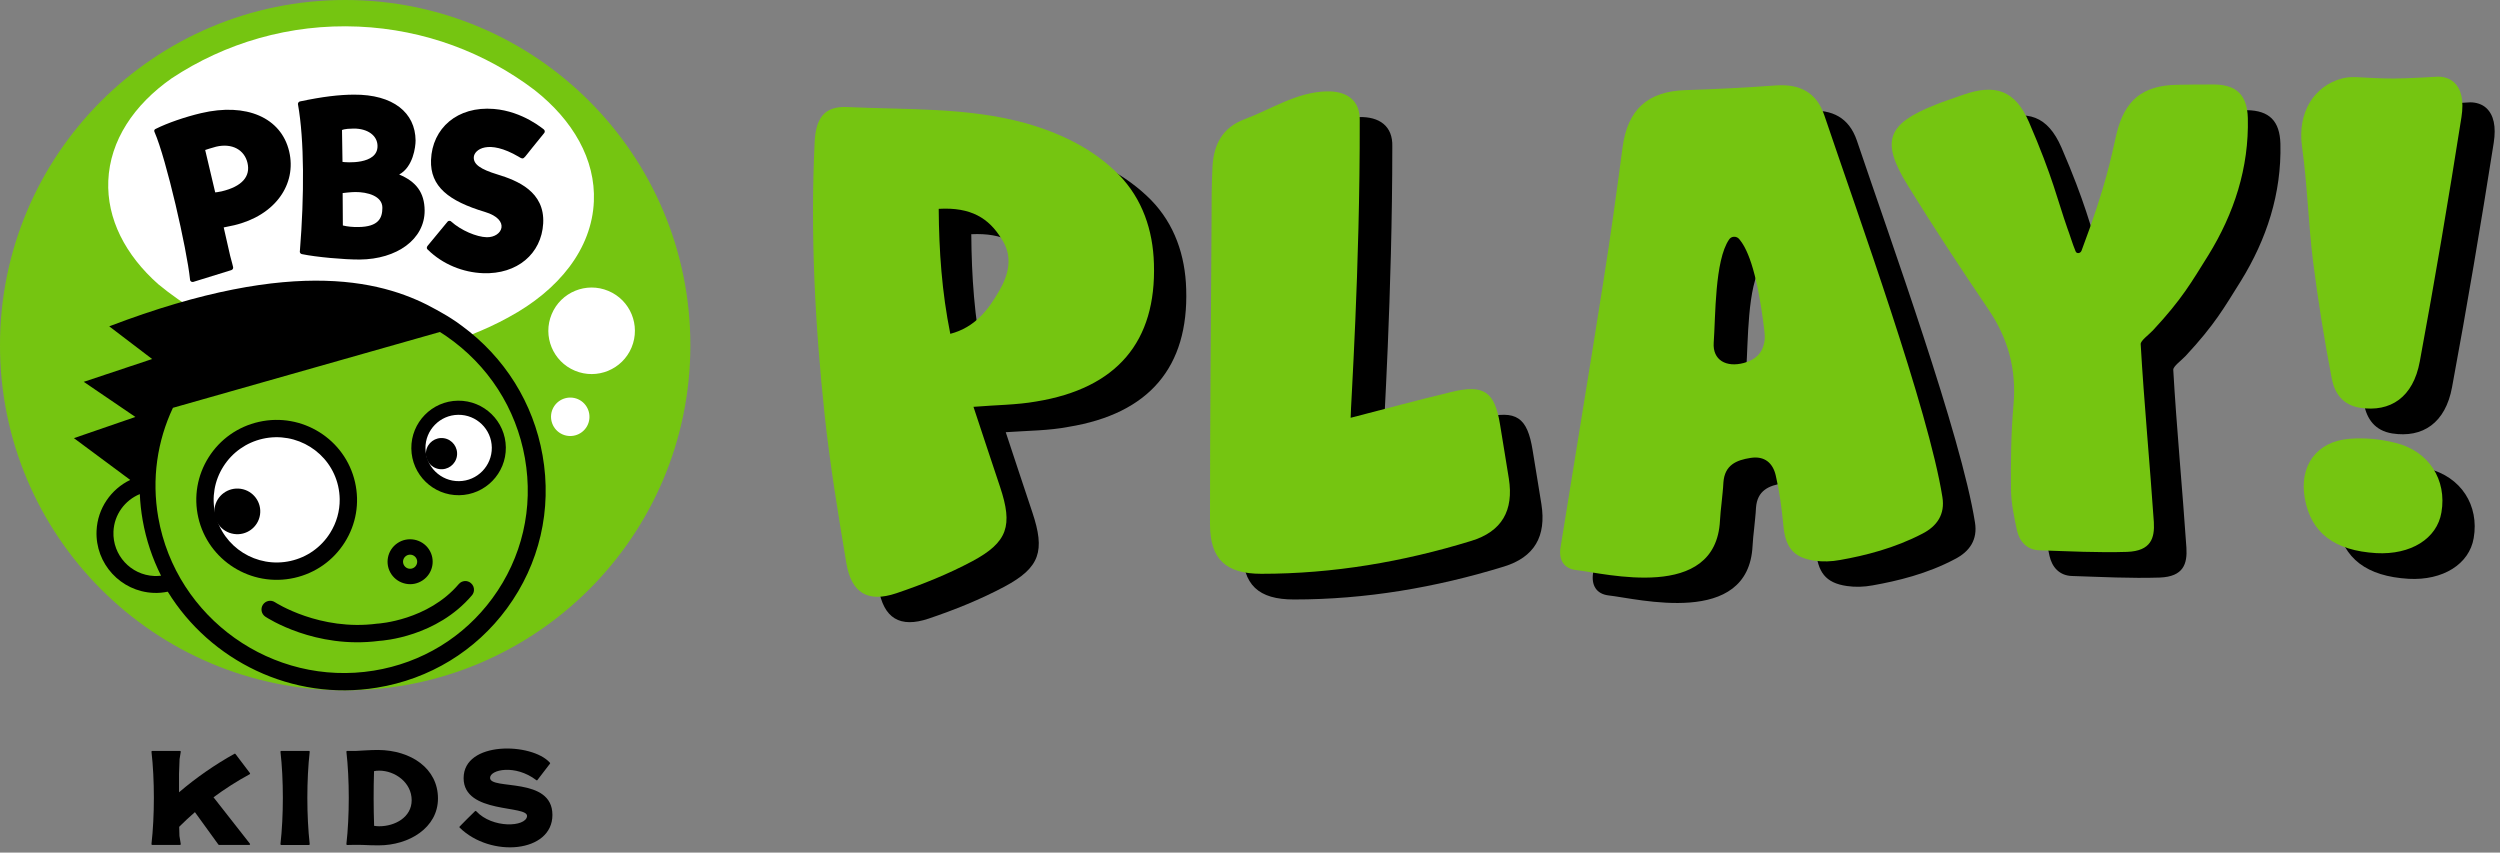
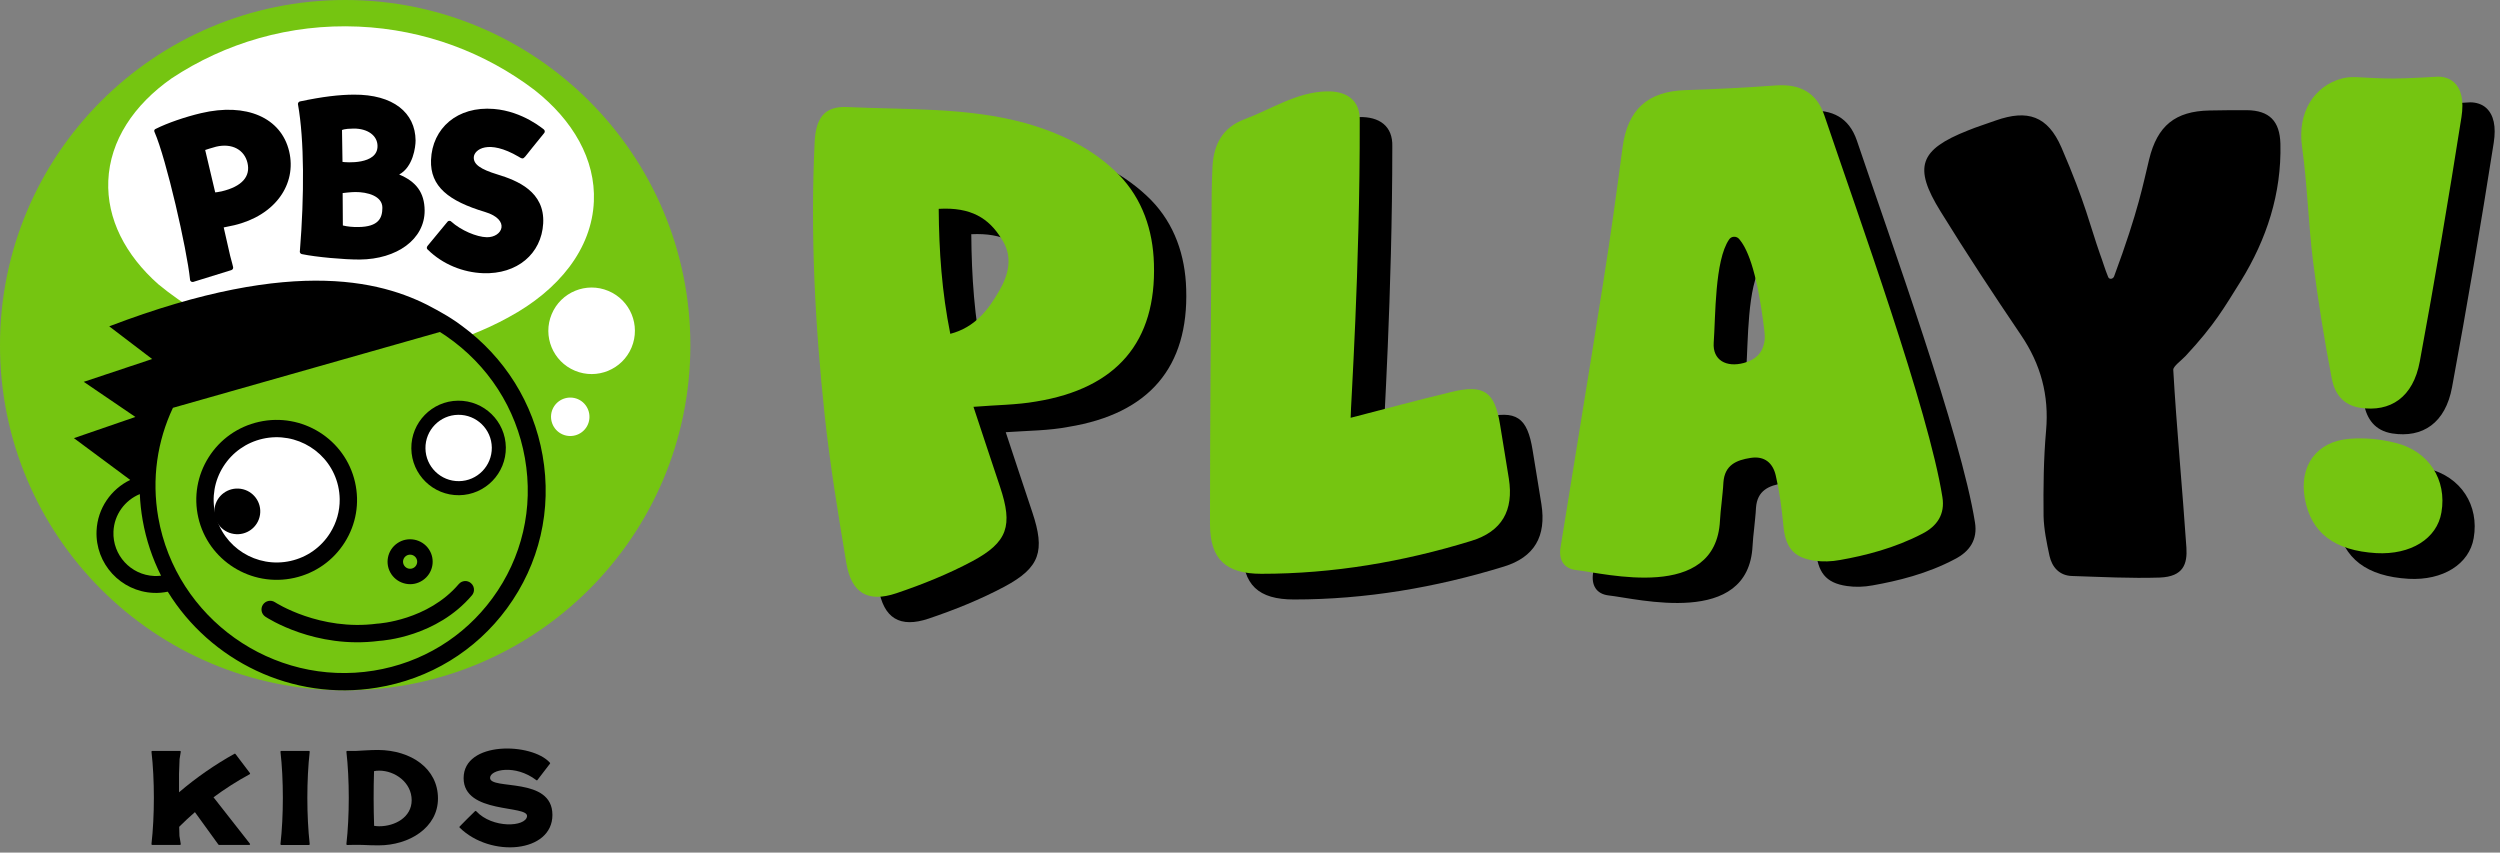
<svg xmlns="http://www.w3.org/2000/svg" xmlns:ns1="http://sodipodi.sourceforge.net/DTD/sodipodi-0.dtd" xmlns:ns2="http://www.inkscape.org/namespaces/inkscape" width="194.725mm" height="66.411mm" viewBox="0 0 194.725 66.411" version="1.1" id="svg5" ns1:docname="pbs kdis play.svg" ns2:version="1.1.2 (b8e25be833, 2022-02-05)">
  <rect x="0" y="0" width="194.725" height="66.411" fill="#808080" stroke="none" />
  <ns1:namedview id="namedview7" pagecolor="#ffffff" bordercolor="#666666" borderopacity="1.0" ns2:pageshadow="2" ns2:pageopacity="0.0" ns2:pagecheckerboard="0" ns2:document-units="mm" showgrid="false" ns2:zoom="1.8116734" ns2:cx="357.95634" ns2:cy="138.54594" ns2:window-width="1920" ns2:window-height="1017" ns2:window-x="-8" ns2:window-y="-8" ns2:window-maximized="1" ns2:current-layer="g870" />
  <defs id="defs2" />
  <g ns2:label="Layer 1" ns2:groupmode="layer" id="layer1" transform="translate(-9.776,-31.83)">
    <g id="g893" transform="matrix(0.244,0,0,0.244,-1.996,26.186)">
      <g id="g870">
        <g id="g852">
          <g id="g850">
            <path d="m 646,210 c -2.7,0.5 -5.5,0.6 -8.2,0.2 -6.9,-1 -9.3,-4.5 -9.9,-11.6 -0.5,-5.2 -1.2,-10.5 -2.4,-15.6 -0.9,-3.9 -3.5,-6.3 -8,-5.6 -4.6,0.7 -8.3,2.3 -8.7,7.8 -0.1,2.2 -0.4,4.5 -0.6,6.7 -0.2,1.8 -0.4,3.6 -0.5,5.5 -1.3,26.1 -36.7,16.8 -46,15.8 -4,-0.5 -5.5,-3.4 -4.9,-7.2 4.5,-28.1 9.2,-56.3 13.6,-84.4 2.3,-14.4 4.3,-28.9 6.2,-43.3 1.6,-12 7.9,-17.9 20.1,-18.3 9.6,-0.3 19.3,-0.8 28.9,-1.5 7.6,-0.5 12.9,2.2 15.4,9.5 10.8,32 33.3,94.1 37.7,121.9 0.9,5.5 -1.7,9.3 -6.4,11.7 -8.8,4.7 -18.4,7 -26.3,8.4 z M 613.8,107.6 c -0.9,-1 -2.5,-0.9 -3.2,0.2 -4.6,6.7 -4.3,24.6 -4.9,32.9 -0.4,5.6 4,8 9.6,6.5 3.8,-1 5.9,-3.2 6.5,-6.4 0.3,-1.2 0.2,-2.4 0.1,-3.6 -2.5,-21.1 -6.1,-27.2 -8.1,-29.6 z" id="path838" />
            <path d="m 369.3,161.1 c 3,9 5.7,17.3 8.5,25.6 4.1,12.3 2.5,17.6 -8.9,23.7 -7.7,4.1 -15.9,7.4 -24.2,10.2 -9.2,3.1 -14.4,-0.1 -16,-9.7 -2.6,-15.6 -5.2,-31.3 -6.9,-47.1 -3.1,-29 -4.6,-58.1 -3.2,-87.3 0.4,-7.6 3.1,-11.4 10.3,-11.1 19.1,0.9 38.5,0 57.2,5.2 11.2,3.2 21.5,8.2 29.6,16.4 7.5,7.7 10.9,17.7 11.2,28.4 0.8,24.9 -11.8,39.8 -37.6,44 -6.2,1.2 -12.7,1.2 -20,1.7 z m -11,-63.2 c 0.1,13.5 1,26.5 3.7,39.9 8,-2.1 12.2,-7.8 15.6,-13.7 3.1,-5.3 4.5,-11.1 0.7,-16.7 -4.1,-6.5 -9.7,-10 -20,-9.5 z" id="path840" />
            <path d="m 489.8,164.7 c 11.2,-2.9 21.6,-5.7 32,-8.2 10.5,-2.6 14,-0.2 15.7,10.4 0.9,5.7 1.9,11.4 2.8,17.2 1.6,10.2 -2.2,16.9 -12,19.9 -21.8,6.7 -44.1,10.5 -67,10.5 -11.3,0 -16.4,-4.6 -16.4,-15.9 0,-32.2 0.3,-64.5 0.5,-96.7 0,-5.8 0,-11.6 0.3,-17.4 0.4,-7 3.1,-12.4 10.2,-15.1 8.6,-3.2 16.5,-8.6 26.1,-8.9 6.6,-0.2 10.9,2.9 10.7,9.4 0,47.4 -2.9,91.3 -2.9,94.8 z" id="path842" />
            <path d="m 734.3,74 c 2.6,-10.7 8.3,-15.4 19.3,-15.6 4,-0.1 7.9,-0.1 11.9,-0.1 7.2,0.1 10.5,3.5 10.7,10.7 0.4,15.9 -4.4,30.5 -12.6,43.8 -5.4,8.6 -8.3,13.9 -17.7,24 -1.2,1.3 -4,3.3 -3.9,4.4 1,17.7 3,39.1 4.2,56.8 0.3,5.1 -0.9,9.2 -8.5,9.5 -9.3,0.3 -18.6,-0.2 -28,-0.5 -4,-0.1 -6.4,-2.8 -7.2,-6.4 -0.9,-4.2 -1.8,-8.5 -1.9,-12.7 -0.1,-9.1 0,-18.3 0.8,-27.3 1,-11.3 -1.7,-21.2 -8,-30.5 -8.8,-13 -17.5,-26.2 -25.7,-39.5 -8.8,-14.2 -6.7,-19.7 8.7,-25.8 2.9,-1.2 5.9,-2.1 8.9,-3.2 10.2,-3.6 16.6,-1.5 21,8.6 7.7,17.8 9.2,25.2 12.3,34 0.8,2.1 1.6,4.9 2.6,7.3 0.3,0.9 1.5,0.8 1.9,-0.1 7.9,-21.3 9.3,-29.7 11.2,-37.4 z" id="path844" />
            <path d="m 817.1,207.9 c -13.3,-0.8 -20.8,-6.4 -22.8,-17.4 -1.9,-10.4 3.7,-18.3 14.3,-19.1 4.8,-0.4 9.9,0.1 14.6,1.3 10.7,2.6 16.5,11.8 14.7,22.2 -1.4,8.3 -9.8,13.6 -20.8,13 z" id="path846" />
            <path d="m 836.8,55.8 c 0,0 -9.5,0.6 -14.1,0.6 -3.9,0 -7.6,-0.2 -11.1,-0.4 -1.5,-0.1 -3.1,-0.1 -4.6,0.2 -0.3,0.1 -0.6,0.1 -0.9,0.2 -8.8,2.4 -14.2,10.7 -12.7,21.7 1.7,12.1 2,24.3 3.5,36.5 1.6,12.6 3.6,25.1 6,37.6 0.9,4.6 3.4,8.4 9,9.3 9.7,1.5 17,-3.3 19.1,-14.8 4.8,-25.9 9.2,-51.9 13.3,-78 0.8,-5.2 0,-8.9 -2.4,-11.1 -1.3,-1.2 -3.2,-1.8 -5.1,-1.8 z" id="path848" />
          </g>
        </g>
        <g id="g868" style="fill:#75c511;fill-opacity:1">
          <g id="g866" style="fill:#75c511;fill-opacity:1">
            <path class="st0" d="m 635.6,201.9 c -2.7,0.5 -5.5,0.6 -8.2,0.2 -6.9,-1 -9.3,-4.5 -9.9,-11.6 -0.5,-5.2 -1.2,-10.5 -2.4,-15.6 -0.9,-3.9 -3.5,-6.3 -8,-5.6 -4.6,0.7 -8.3,2.3 -8.7,7.8 -0.1,2.2 -0.4,4.5 -0.6,6.7 -0.2,1.8 -0.4,3.6 -0.5,5.5 -1.3,26.1 -36.7,16.8 -46,15.8 -4,-0.5 -5.5,-3.4 -4.9,-7.2 4.5,-28.1 9.2,-56.3 13.6,-84.4 2.3,-14.4 4.3,-28.9 6.2,-43.3 1.6,-12 7.9,-17.9 20.1,-18.3 9.6,-0.3 19.3,-0.8 28.9,-1.5 7.6,-0.5 12.9,2.2 15.4,9.5 10.8,32 33.3,94.1 37.7,121.9 0.9,5.5 -1.7,9.3 -6.4,11.7 -8.8,4.6 -18.3,7 -26.3,8.4 z M 603.4,99.4 c -0.9,-1 -2.5,-0.9 -3.2,0.2 -4.6,6.7 -4.3,24.6 -4.9,32.9 -0.4,5.6 4,8 9.6,6.5 3.8,-1 5.9,-3.2 6.5,-6.4 0.3,-1.2 0.2,-2.4 0.1,-3.6 -2.5,-21.1 -6,-27.1 -8.1,-29.6 z" id="path854" style="fill:#75c511;fill-opacity:1" />
            <path class="st0" d="m 359,153 c 3,9 5.7,17.3 8.5,25.6 4.1,12.3 2.5,17.6 -8.9,23.7 -7.7,4.1 -15.9,7.4 -24.2,10.2 -9.2,3.1 -14.4,-0.1 -16,-9.7 -2.6,-15.6 -5.2,-31.3 -6.9,-47.1 -3.1,-29 -4.6,-58.1 -3.2,-87.3 0.4,-7.6 3.1,-11.4 10.3,-11.1 19.1,0.9 38.5,0 57.2,5.2 11.2,3.2 21.5,8.2 29.6,16.4 7.5,7.7 10.9,17.7 11.2,28.4 0.8,24.9 -11.8,39.8 -37.6,44 -6.2,1.1 -12.7,1.1 -20,1.7 z M 347.9,89.8 c 0.1,13.5 1,26.5 3.7,39.9 8,-2.1 12.2,-7.8 15.6,-13.7 3.1,-5.3 4.5,-11.1 0.7,-16.7 -4,-6.5 -9.7,-10.1 -20,-9.5 z" id="path856" style="fill:#75c511;fill-opacity:1" />
-             <path class="st0" d="m 479.4,156.5 c 11.2,-2.9 21.6,-5.7 32,-8.2 10.5,-2.6 14,-0.2 15.7,10.4 0.9,5.7 1.9,11.4 2.8,17.2 1.6,10.2 -2.2,16.9 -12,19.9 -21.8,6.7 -44.1,10.5 -67,10.5 -11.3,0 -16.4,-4.6 -16.4,-15.9 0,-32.2 0.3,-64.5 0.5,-96.7 0,-5.8 0,-11.6 0.3,-17.4 0.4,-7 3.1,-12.4 10.2,-15.1 8.6,-3.2 16.5,-8.6 26.1,-8.9 6.6,-0.2 10.9,2.9 10.7,9.4 0.1,47.4 -2.9,91.3 -2.9,94.8 z" id="path858" style="fill:#75c511;fill-opacity:1" />
-             <path class="st0" d="m 723.9,65.8 c 2.6,-10.7 8.3,-15.4 19.3,-15.6 4,-0.1 7.9,-0.1 11.9,-0.1 7.2,0.1 10.5,3.5 10.7,10.7 0.4,15.9 -4.4,30.5 -12.6,43.8 -5.4,8.6 -8.3,13.9 -17.7,24 -1.2,1.3 -4,3.3 -3.9,4.4 1,17.7 3,39.1 4.2,56.8 0.3,5.1 -0.9,9.2 -8.5,9.5 -9.3,0.3 -18.6,-0.2 -28,-0.5 -4,-0.1 -6.4,-2.8 -7.2,-6.4 -0.9,-4.2 -1.8,-8.5 -1.9,-12.7 -0.1,-9.1 0,-18.3 0.8,-27.3 1,-11.3 -1.7,-21.2 -8,-30.5 -8.8,-13 -17.5,-26.2 -25.7,-39.5 -8.8,-14.2 -6.7,-19.7 8.7,-25.8 2.9,-1.2 5.9,-2.1 8.9,-3.2 10.2,-3.6 16.6,-1.5 21,8.6 7.7,17.8 9.2,25.2 12.3,34 0.8,2.1 1.6,4.9 2.6,7.3 0.3,0.9 1.5,0.8 1.9,-0.1 8,-21.3 9.4,-29.7 11.2,-37.4 z" id="path860" style="fill:#75c511;fill-opacity:1" />
+             <path class="st0" d="m 479.4,156.5 c 11.2,-2.9 21.6,-5.7 32,-8.2 10.5,-2.6 14,-0.2 15.7,10.4 0.9,5.7 1.9,11.4 2.8,17.2 1.6,10.2 -2.2,16.9 -12,19.9 -21.8,6.7 -44.1,10.5 -67,10.5 -11.3,0 -16.4,-4.6 -16.4,-15.9 0,-32.2 0.3,-64.5 0.5,-96.7 0,-5.8 0,-11.6 0.3,-17.4 0.4,-7 3.1,-12.4 10.2,-15.1 8.6,-3.2 16.5,-8.6 26.1,-8.9 6.6,-0.2 10.9,2.9 10.7,9.4 0.1,47.4 -2.9,91.3 -2.9,94.8 " id="path858" style="fill:#75c511;fill-opacity:1" />
            <path class="st0" d="m 806.8,199.7 c -13.3,-0.8 -20.8,-6.4 -22.8,-17.4 -1.9,-10.4 3.7,-18.3 14.3,-19.1 4.8,-0.4 9.9,0.1 14.6,1.3 10.7,2.6 16.5,11.8 14.7,22.2 -1.4,8.4 -9.8,13.6 -20.8,13 z" id="path862" style="fill:#75c511;fill-opacity:1" />
            <path class="st0" d="m 826.5,47.6 c 0,0 -9.5,0.6 -14.1,0.6 -3.9,0 -7.6,-0.2 -11.1,-0.4 -1.5,-0.1 -3.1,-0.1 -4.6,0.2 -0.3,0.1 -0.6,0.1 -0.9,0.2 -8.8,2.4 -14.2,10.7 -12.7,21.7 1.7,12.1 2,24.3 3.5,36.5 1.6,12.6 3.6,25.1 6,37.6 0.9,4.6 3.4,8.4 9,9.3 9.7,1.5 17,-3.3 19.1,-14.8 4.8,-25.9 9.2,-51.9 13.3,-78 0.8,-5.2 0,-8.9 -2.4,-11.1 -1.3,-1.2 -3.2,-1.8 -5.1,-1.8 z" id="path864" style="fill:#75c511;fill-opacity:1" />
          </g>
        </g>
      </g>
    </g>
    <g id="g1183" transform="matrix(0.066,0,0,0.066,9.776,31.83)">
      <path d="M 407.368,-3.6137329e-4 C 182.371,-3.6137329e-4 0,182.416 0,407.39 c 0,224.996 182.371,407.368 407.368,407.368 224.952,0 407.368,-182.371 407.368,-407.368 0,-224.974 -182.416,-407.39 -407.368,-407.39" id="path236" ns2:connector-curvature="0" style="fill:#75c511;fill-opacity:1" />
      <path d="m 127.807,213.19 c 2.008,-47.289 30.06,-89.423 74.805,-120.778 63,-41.665 139.3,-64.562 220.533,-61.014 78.242,3.437 149.722,30.864 207.723,74.872 45.414,35.751 72.105,81.969 69.985,131.378 -2.343,55.925 -41.063,104.62 -100.737,136.823 h 0.045 C 542.807,405.917 476.326,422.543 406.185,419.508 322.542,415.848 246.599,384.738 186.634,335.307 148.026,300.962 125.888,258.426 127.807,213.19" id="path238" ns2:connector-curvature="0" style="fill:#ffffff" />
      <path d="m 653.23,480.677 c -6.159,10.868 -2.321,24.727 8.503,30.909 10.913,6.204 24.749,2.41 30.975,-8.458 6.182,-10.913 2.366,-24.771 -8.503,-30.998 -10.913,-6.137 -24.771,-2.343 -30.975,8.547" id="path240" ns2:connector-curvature="0" style="fill:#ffffff" />
      <path d="m 678.492,437.495 c 26.044,10.891 55.97,-1.384 66.838,-27.383 10.891,-26.044 -1.384,-55.97 -27.427,-66.816 -25.977,-10.891 -55.925,1.384 -66.816,27.427 -10.891,25.999 1.384,55.903 27.405,66.771" id="path242" ns2:connector-curvature="0" style="fill:#ffffff" />
      <path d="m 471.104,205.96 c 16.447,-8.904 19.349,-32.649 19.349,-40.103 -0.268,-32.805 -26.334,-54.475 -72.841,-54.162 -17.362,0.089 -36.622,2.321 -63.535,7.989 h -0.022 c -1.384,0.335 -2.433,1.584 -2.433,3.057 0.022,0.245 0.045,0.469 0.089,0.692 7.409,41.732 7.498,106.919 2.209,172.82 -0.067,0.223 -0.089,0.469 -0.112,0.714 0.022,1.518 1.16,2.79 2.656,2.968 16.648,3.459 49.654,6.45 67.999,6.36 44.031,-0.312 76.881,-24.013 76.68,-57.912 -0.179,-21.245 -10.087,-34.1 -30.038,-42.424 m -53.694,-54.229 c 16.537,-0.089 27.896,8.235 28.119,20.286 0.558,22.919 -38.318,19.661 -41.33,19.036 l -0.58,-37.537 c -0.201,0.045 2.098,-1.696 13.792,-1.785 m 5.155,116.203 c -6.427,0.067 -12.319,-0.469 -17.943,-1.83 l -0.245,-38.251 c 0,0 9.529,-1.205 14.863,-1.227 14.372,-0.089 32.181,4.686 32.024,18.701 -0.089,11.538 -3.972,22.451 -28.699,22.607" id="path244" ns2:connector-curvature="0" style="fill:#000000" />
      <path d="m 237.315,133.52 c -19.125,4.53 -39.902,11.716 -53.381,18.5 0,0 0,0 -0.045,0.022 -2.946,1.16 -1.518,3.794 -1.495,3.838 13.792,31.444 38.184,138.118 41.844,173.757 0.022,0.045 0,0.045 0.022,0.045 -0.022,0.29 0,0.536 0.022,0.781 0.424,1.651 2.053,2.633 3.705,2.254 0,0 44.812,-13.881 44.834,-13.881 1.651,-0.402 2.656,-2.053 2.276,-3.66 -0.045,-0.089 -0.067,-0.179 -0.067,-0.223 -0.245,-0.893 -0.536,-2.053 -0.96,-3.905 l -2.455,-9.217 -7.61,-33.43 c 0,0 11.538,-2.366 12.341,-2.589 48.516,-11.493 74.047,-48.472 64.897,-87.169 -9.395,-39.813 -50.48,-57.733 -103.929,-45.124 m 24.147,92.324 c -3.548,0.826 -7.543,1.25 -7.498,1.205 l -11.828,-50.034 c 0,0 9.083,-3.013 12.877,-3.905 19.125,-4.508 33.43,3.861 37.046,19.081 3.749,15.778 -6.07,27.851 -30.596,33.653" id="path246" ns2:connector-curvature="0" style="fill:#000000" />
      <path d="m 612.145,184.982 c 0.513,0.558 3.258,1.919 4.196,1.986 1.384,0.022 1.919,-0.692 1.919,-0.692 v 0 c 2.79,-2.41 -0.268,0.379 23.767,-29.012 0.469,-0.469 0.759,-1.094 0.87,-1.763 0.268,-1.428 -1.027,-2.767 -1.071,-2.745 -0.179,0.179 -24.28,-21.357 -58.983,-24.191 -43.138,-3.548 -72.752,22.785 -74.18,60.233 -1.138,31.31 20.888,48.472 63.625,61.304 30.551,9.15 20.821,30.194 2.165,29.86 -11.984,-0.268 -30.373,-8.034 -42,-18.523 0,-0.022 -0.469,-0.625 -1.674,-0.781 -1.071,-0.179 -2.075,0.29 -2.7,1.071 v 0 L 504.512,290.272 c 0,0 -0.669,1.027 -0.759,1.674 -0.29,1.651 1.004,2.633 1.049,2.633 17.697,17.452 41.71,26.936 65.254,27.829 40.393,1.518 68.958,-23.031 70.989,-58.67 2.142,-37.737 -30.775,-50.77 -53.939,-57.845 -19.996,-6.092 -28.588,-12.006 -27.94,-20.598 0.625,-8.592 16.827,-21.491 52.98,-0.312" id="path248" ns2:connector-curvature="0" style="fill:#000000" />
      <path d="m 178.042,612.323 c -21.781,-123.723 61.46,-240.774 185.607,-260.881 58.871,-9.574 118.501,3.905 167.955,37.938 51.574,35.483 85.919,88.753 96.676,149.945 10.801,61.17 -3.392,122.273 -39.969,172.061 -35.037,47.735 -86.745,79.291 -145.616,88.798 -124.125,20.13 -242.827,-64.16 -264.653,-187.861" id="path250" ns2:connector-curvature="0" style="fill:#75c511;fill-opacity:1" />
      <path d="m 587.887,528.1 c -0.335,-25.753 -21.469,-46.396 -47.222,-46.039 -25.753,0.29 -46.419,21.402 -46.062,47.222 0.312,25.731 21.446,46.374 47.222,46.039 25.753,-0.312 46.419,-21.491 46.062,-47.222" id="path252" ns2:connector-curvature="0" style="fill:#ffffff" />
      <path d="m 345.194,671.976 c 45.571,-10.243 74.114,-55.323 63.826,-100.648 -10.31,-45.325 -55.613,-73.734 -101.184,-63.468 -45.548,10.221 -74.158,55.301 -63.848,100.626 10.31,45.325 55.635,73.756 101.206,63.491" id="path254" ns2:connector-curvature="0" style="fill:#ffffff" />
      <path d="m 498.866,684.852 c 12.185,-8.123 15.421,-24.638 7.208,-36.755 -8.213,-12.073 -24.816,-15.354 -36.979,-7.141 -12.163,8.213 -15.376,24.638 -7.186,36.755 4.017,5.892 10.042,9.819 17.005,11.203 6.985,1.406 14.059,-0.089 19.951,-4.062 m -21.803,-17.318 c -2.566,-3.816 -1.562,-8.949 2.254,-11.538 3.816,-2.544 9.038,-1.562 11.627,2.299 2.566,3.772 1.54,8.927 -2.254,11.515 -1.875,1.227 -4.129,1.696 -6.293,1.272 -2.187,-0.424 -4.084,-1.696 -5.334,-3.548" id="path256" ns2:connector-curvature="0" style="fill:#000000" />
      <path d="m 541.424,689.293 c -36.51,42.915 -94.689,46.597 -95.27,46.642 h -0.424 l -0.424,0.045 c -67.798,9.061 -120.309,-24.928 -120.822,-25.285 -4.731,-3.102 -11.069,-1.785 -14.193,2.923 -3.102,4.709 -1.83,11.024 2.879,14.171 2.366,1.562 58.938,38.407 134.346,28.543 4.731,-0.268 67.843,-4.843 109.441,-53.761 1.54,-1.808 2.321,-3.995 2.41,-6.159 0.156,-3.057 -1.116,-6.115 -3.593,-8.235 -4.262,-3.682 -10.69,-3.191 -14.35,1.116" id="path258" ns2:connector-curvature="0" style="fill:#000000" />
      <path d="m 305.604,497.861 c -24.794,5.579 -45.883,20.464 -59.407,41.866 -13.412,21.29 -17.742,46.508 -12.185,71.034 11.56,50.77 62.42,82.683 113.413,71.212 24.771,-5.579 45.883,-20.442 59.407,-41.888 13.457,-21.29 17.742,-46.508 12.163,-71.012 -11.538,-50.77 -62.397,-82.683 -113.391,-71.212 m -51.618,108.347 c -4.352,-19.148 -0.96,-38.898 9.552,-55.568 10.578,-16.782 27.137,-28.431 46.575,-32.85 39.991,-8.949 79.871,16.068 88.932,55.792 1.16,5.155 1.785,10.4 1.852,15.51 0.156,14.059 -3.705,27.873 -11.404,40.058 -10.578,16.782 -27.115,28.476 -46.575,32.85 -39.991,8.971 -79.894,-16.046 -88.932,-55.792" id="path260" ns2:connector-curvature="0" style="fill:#000000" />
      <path d="m 276.012,630.132 c 14.774,2.276 28.588,-7.878 30.842,-22.584 2.232,-14.707 -7.9,-28.431 -22.696,-30.685 -14.796,-2.209 -28.61,7.9 -30.864,22.584 -2.254,14.729 7.922,28.476 22.718,30.685" id="path262" ns2:connector-curvature="0" style="fill:#000000" />
      <path d="m 485.431,529.328 c 0.379,30.775 25.686,55.479 56.439,55.1 30.775,-0.402 55.479,-25.731 55.1,-56.506 -0.379,-30.73 -25.709,-55.412 -56.461,-55.055 -30.752,0.357 -55.457,25.731 -55.077,56.461 m 16.671,-0.156 c -0.29,-21.625 17.095,-39.411 38.63,-39.634 21.647,-0.29 39.433,17.072 39.679,38.652 0.245,21.625 -17.095,39.411 -38.675,39.634 -21.602,0.29 -39.389,-17.05 -39.634,-38.652" id="path264" ns2:connector-curvature="0" style="fill:#000000" />
-       <path d="m 518.259,553.564 c 10.087,1.54 19.46,-5.356 21,-15.421 1.518,-10.087 -5.401,-19.482 -15.443,-21 -10.042,-1.518 -19.482,5.401 -20.978,15.465 -1.54,10.02 5.378,19.415 15.421,20.955" id="path266" ns2:connector-curvature="0" style="fill:#000000" />
      <path d="M 640.309,537.317 C 629.463,475.634 595.653,421.65 544.95,384.426 v 0 c -0.089,-0.045 -0.134,-0.089 -0.223,-0.134 -1.964,-1.428 -3.905,-2.923 -5.936,-4.307 -7.565,-5.2 -15.376,-9.886 -23.366,-14.216 -57.979,-32.649 -164.228,-65.566 -386.524,19.349 l 50.659,38.585 -80.719,26.914 60.947,41.464 -72.551,24.995 66.437,49.297 c -22.54,10.891 -38.585,33.43 -39.724,60.143 -1.651,38.719 28.498,71.525 67.195,73.176 5.78,0.268 11.404,-0.29 16.849,-1.406 50.212,81.545 146.732,129.503 246.688,113.279 62.152,-10.065 116.716,-43.317 153.628,-93.618 38.385,-52.31 53.337,-116.47 42,-180.631 M 181.992,679.742 c -27.717,-1.183 -49.275,-24.66 -48.092,-52.399 0.848,-20.13 13.569,-37.023 31.109,-44.232 0.424,10.199 1.54,20.464 3.348,30.775 4.106,23.321 11.538,45.258 21.714,65.522 -2.633,0.29 -5.334,0.446 -8.079,0.335 m 399.088,26.334 c -33.676,45.905 -83.33,76.189 -139.948,85.361 C 321.85,810.785 207.768,729.776 186.812,610.873 178.756,565.079 185.719,520.245 204.086,481.28 l 315.066,-89.512 c 2.455,1.562 4.977,3.191 7.431,4.865 49.543,34.1 82.549,85.272 92.904,144.076 10.355,58.827 -3.281,117.519 -38.407,165.366" id="path268" ns2:connector-curvature="0" style="fill:#000000" />
      <path d="m 365.502,996.125 v 0 c -3.705,-32.962 -3.727,-76.144 0.022,-109.084 h -0.022 c 0,-0.469 -0.379,-0.826 -0.826,-0.826 h -32.828 c -0.469,0 -0.826,0.379 -0.848,0.826 h -0.022 c 3.794,32.805 3.772,76.234 0,109.084 h 0.022 c 0,0.067 -0.022,0.112 -0.022,0.156 0,0.491 0.379,0.893 0.848,0.893 v 0.022 H 364.676 v -0.022 c 0.491,0 0.848,-0.402 0.848,-0.893 0,-0.045 0,-0.089 -0.022,-0.156" id="path270" ns2:connector-curvature="0" style="fill:#000000" />
      <path d="m 516.875,942.319 c 0,34.591 -34.211,55.323 -69.873,55.323 -8.369,0 -9.931,-0.134 -17.652,-0.446 -7.699,-0.357 -18.032,0 -18.032,0 h -1.674 v -0.022 c -0.469,0 -0.87,-0.402 -0.87,-0.893 0,-0.045 0.045,-0.089 0.045,-0.156 h -0.022 c 3.749,-32.828 3.749,-76.278 0,-109.084 h 0.022 c 0.022,-0.469 0.402,-0.826 0.826,-0.826 0.022,0 7.454,0.089 10.288,0 4.017,-0.134 17.34,-1.183 26.289,-1.138 38.853,0.268 70.654,21.803 70.654,57.242 m -69.271,-32.828 c -2.723,0 -3.928,0.156 -6.182,0.58 -0.692,21.491 -0.603,43.026 0.089,64.54 2.098,0.29 3.883,0.513 5.959,0.513 18.657,0 38.362,-10.6 38.362,-30.775 -0.022,-21.045 -19.929,-34.859 -38.228,-34.859" id="path272" ns2:connector-curvature="0" style="fill:#000000" />
      <path d="m 294.87,995.611 -42.893,-54.698 c 13.546,-10.042 27.807,-19.125 42.692,-27.204 0.022,0 0.022,0 0.022,-0.045 0.268,-0.134 0.469,-0.446 0.469,-0.736 0,-0.268 -0.112,-0.469 -0.268,-0.625 v -0.022 L 277.887,889.808 v 0.022 c -0.179,-0.223 -0.424,-0.379 -0.714,-0.379 -0.134,0 -0.268,0.022 -0.402,0.089 0,0 0,-0.022 -0.022,0 -23.008,12.787 -45.593,28.476 -65.477,45.481 v -21.803 l 0.647,-17.318 1.406,-8.703 v -0.179 h -0.022 c -0.022,-0.469 -0.379,-0.826 -0.848,-0.826 h -32.828 c -0.446,0 -0.826,0.379 -0.848,0.826 h -0.022 c 3.794,32.805 3.772,76.256 0,109.084 h 0.022 c 0,0.067 -0.022,0.112 -0.022,0.156 0,0.491 0.379,0.893 0.848,0.893 v 0.022 h 32.872 v -0.022 c 0.469,0 0.848,-0.402 0.848,-0.893 0,-0.045 -0.022,-0.089 -0.022,-0.156 h 0.022 l -1.562,-9.618 -0.29,-10.511 0.357,-0.603 c 5.892,-5.847 11.962,-11.493 18.21,-16.916 l 27.695,38.273 0.022,-0.022 c 0.156,0.245 0.424,0.424 0.736,0.424 h 35.751 c 0.513,0 0.915,-0.402 0.915,-0.87 0,-0.245 -0.112,-0.491 -0.29,-0.647" id="path274" ns2:connector-curvature="0" style="fill:#000000" />
      <path d="m 651.936,961.735 c 0,-45.749 -73.578,-28.922 -73.578,-43.741 0,-9.775 29.636,-16.336 54.653,2.745 0,0.045 0,0.022 0.045,0.045 0.134,0.089 0.312,0.179 0.491,0.179 0.29,0 0.58,-0.179 0.714,-0.424 0,-0.022 0,-0.022 0,-0.022 2.656,-3.303 12.676,-16.447 14.818,-19.304 0.045,-0.022 0.045,-0.067 0.045,-0.089 0.045,-0.134 0.112,-0.29 0.112,-0.446 0,-0.179 -0.112,-0.357 -0.201,-0.513 v -0.022 c -0.045,-0.022 -0.045,-0.045 -0.045,-0.067 h -0.045 c -21.268,-23.79 -101.808,-25.887 -101.808,18.255 0,42.759 76.524,31.333 74.85,45.035 -1.54,12.676 -40.884,14.595 -60.032,-6.07 h -0.022 c -0.156,-0.201 -0.402,-0.312 -0.647,-0.312 -0.245,0 -0.469,0.112 -0.647,0.29 v 0 c -3.169,2.968 -15.309,15.108 -18.21,18.166 -0.045,0.045 -0.067,0.089 -0.089,0.134 -0.134,0.156 -0.179,0.357 -0.179,0.513 0,0.223 0.112,0.446 0.245,0.603 h 0.022 c 36.733,36.064 109.508,29.681 109.508,-14.952" id="path276" ns2:connector-curvature="0" style="fill:#000000" />
    </g>
  </g>
  <style type="text/css" id="style836">
	.st0{fill:#75C511;}
	.st1{fill:#FFFFFF;}
</style>
</svg>